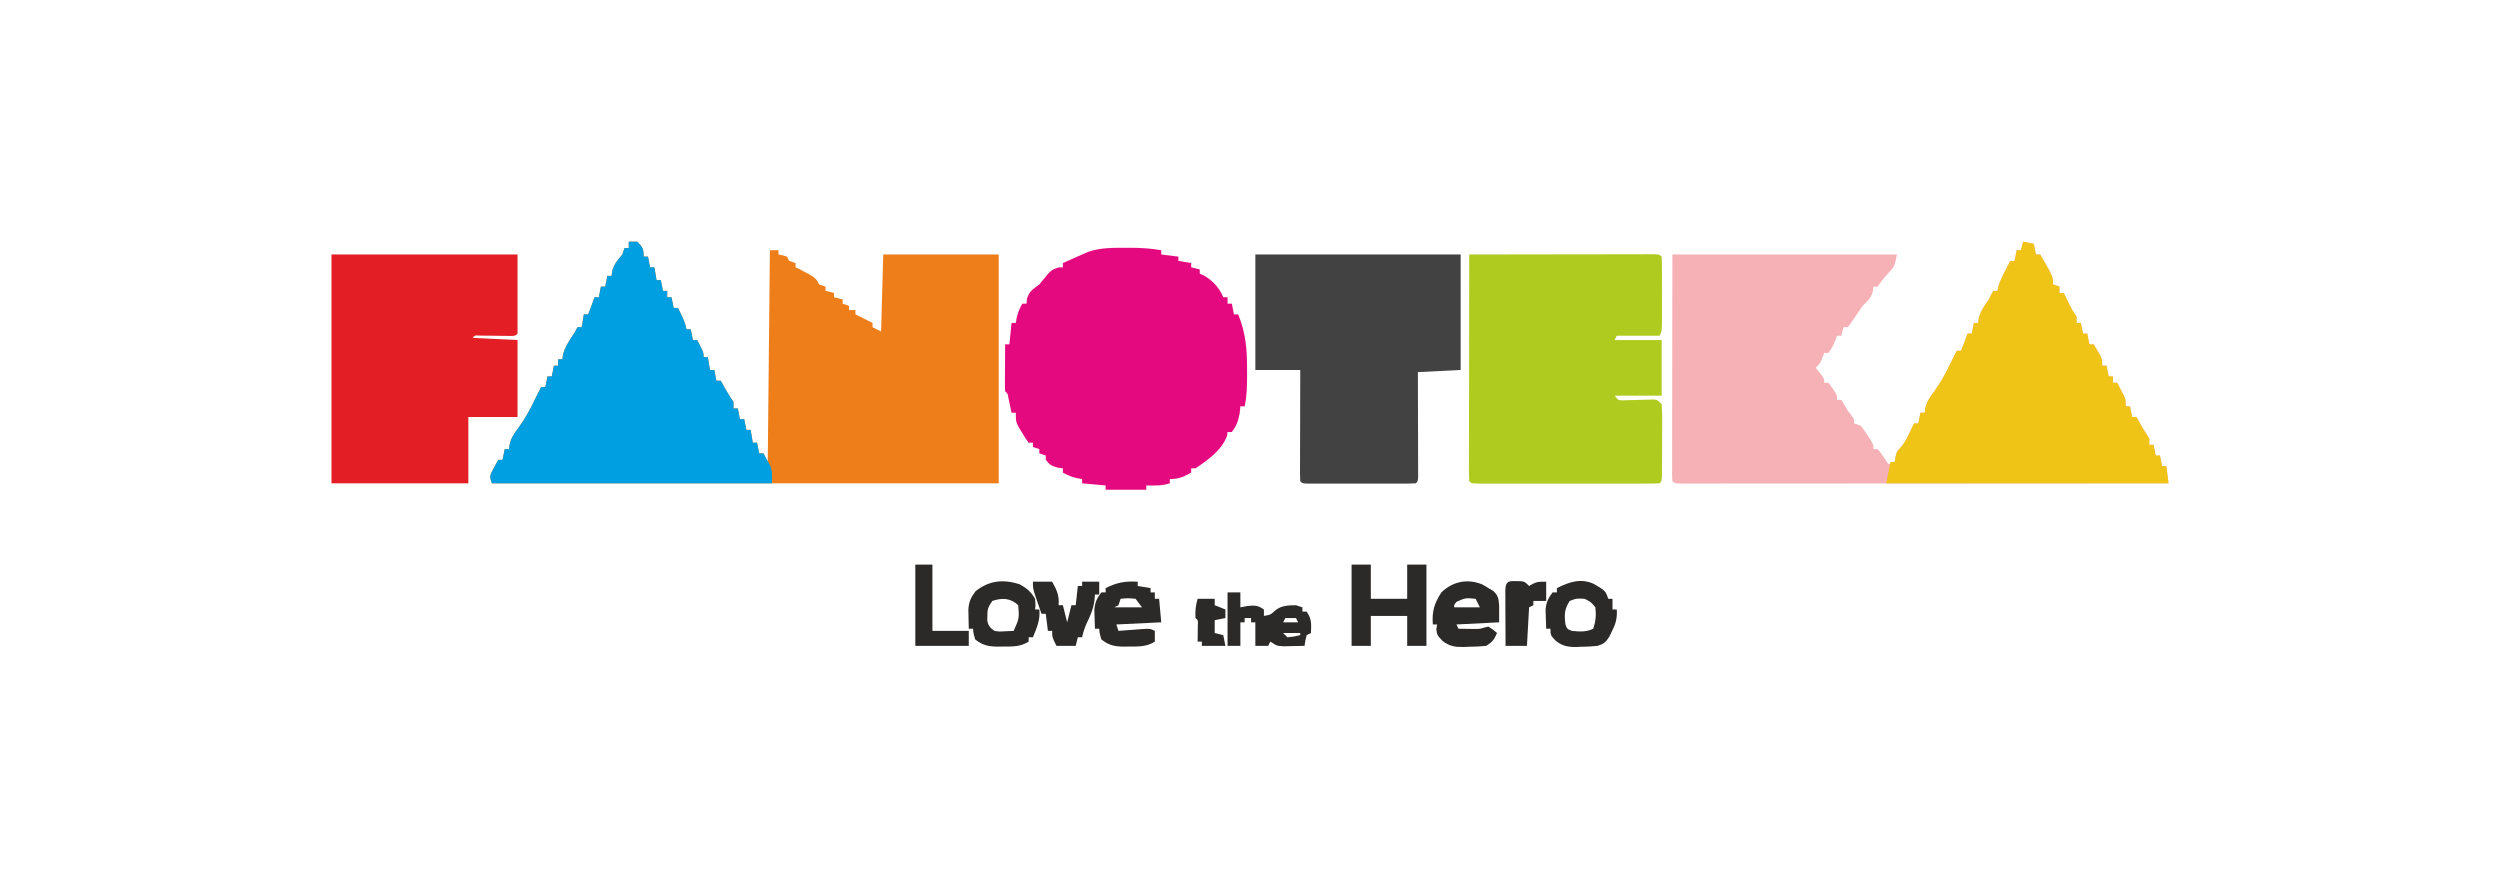
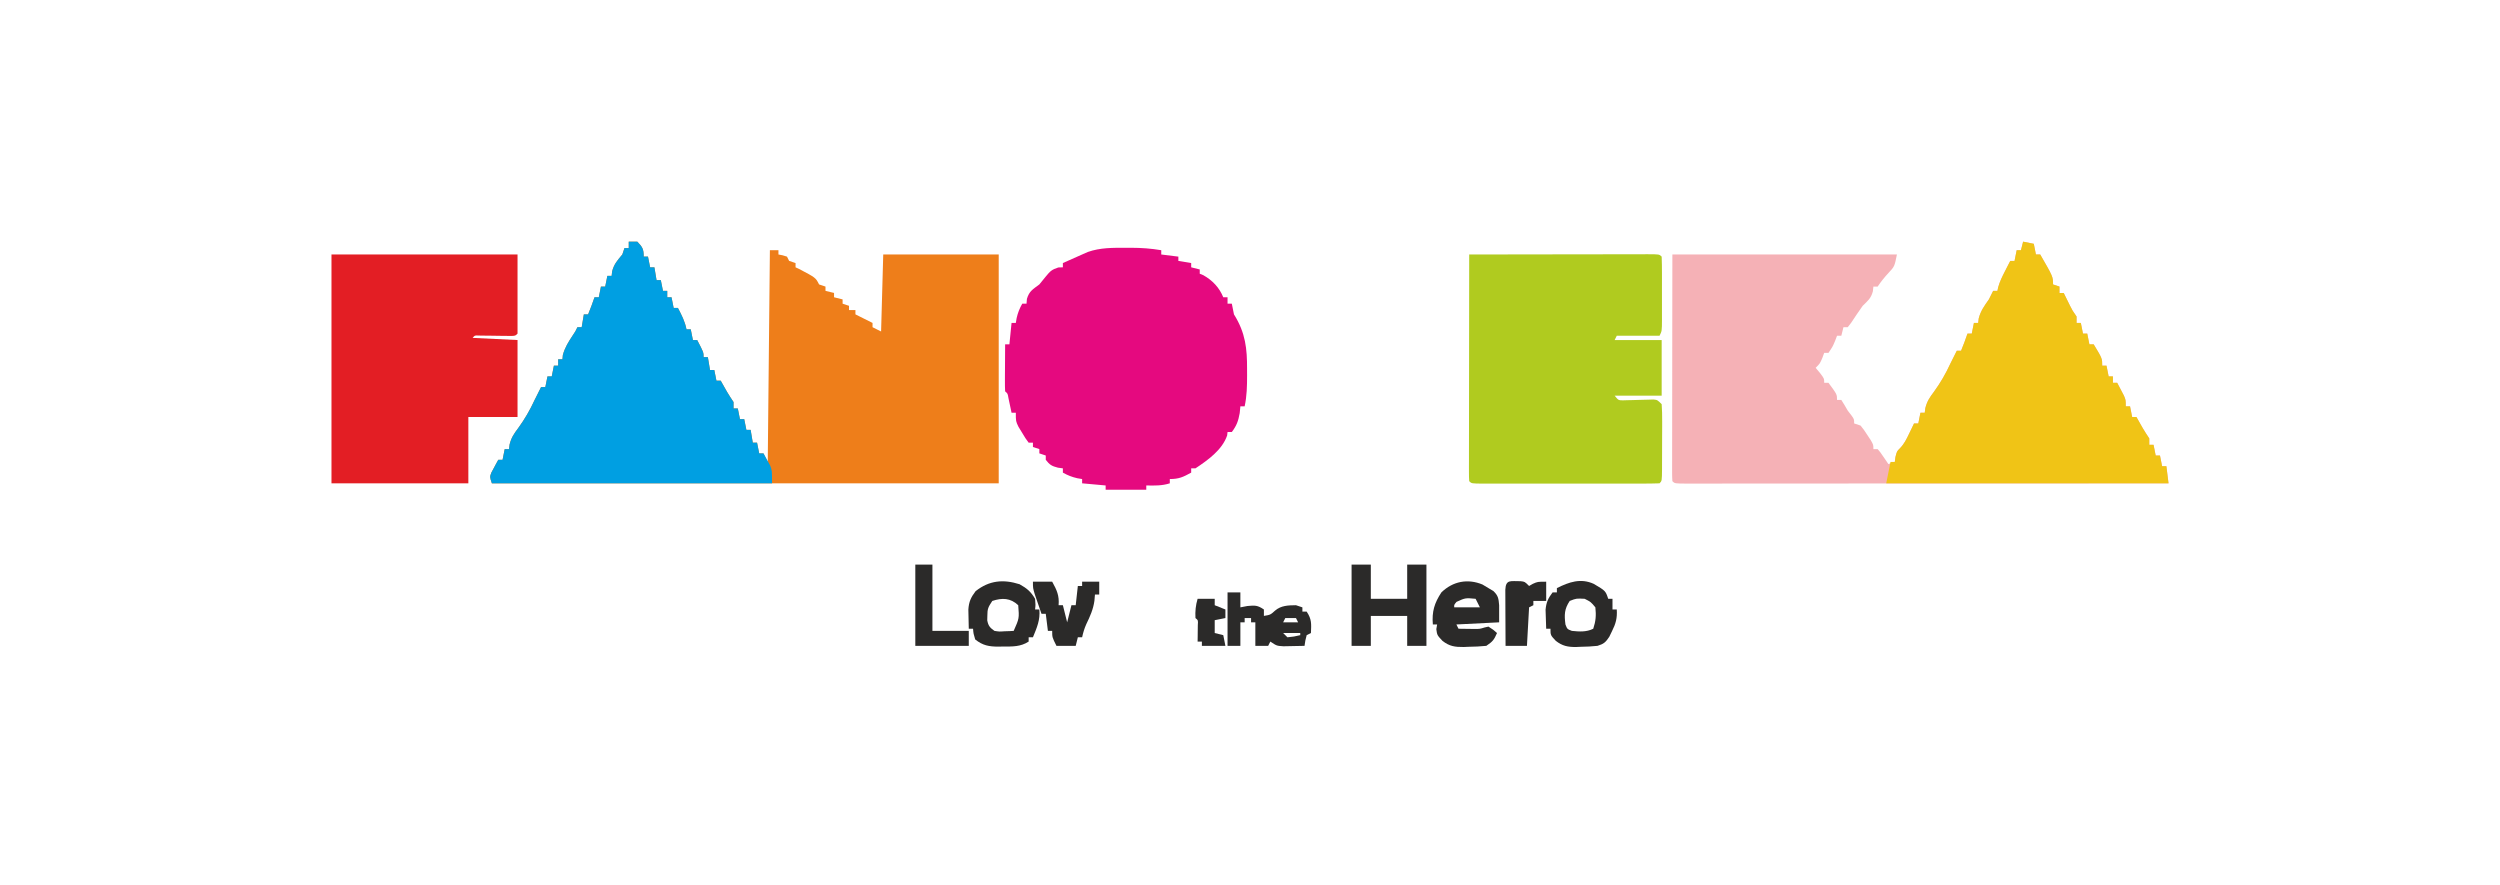
<svg xmlns="http://www.w3.org/2000/svg" version="1.1" width="1169" height="414">
  <path d="M0 0 C1.32 0 2.64 0 4 0 C6.418 2.505 7 3.46 7 7 C7.66 7 8.32 7 9 7 C9.495 9.475 9.495 9.475 10 12 C10.66 12 11.32 12 12 12 C12.495 14.97 12.495 14.97 13 18 C13.66 18 14.32 18 15 18 C15.495 20.475 15.495 20.475 16 23 C16.66 23 17.32 23 18 23 C18 23.99 18 24.98 18 26 C18.66 26 19.32 26 20 26 C20.495 28.475 20.495 28.475 21 31 C21.66 31 22.32 31 23 31 C24.723 34.295 26.294 37.331 27 41 C27.66 41 28.32 41 29 41 C29.495 43.475 29.495 43.475 30 46 C30.66 46 31.32 46 32 46 C35 51.75 35 51.75 35 54 C35.66 54 36.32 54 37 54 C37.495 56.97 37.495 56.97 38 60 C38.66 60 39.32 60 40 60 C40.495 62.475 40.495 62.475 41 65 C41.66 65 42.32 65 43 65 C43.977 66.725 44.953 68.451 45.93 70.176 C46.894 71.82 47.943 73.414 49 75 C49 75.99 49 76.98 49 78 C49.66 78 50.32 78 51 78 C51.33 79.65 51.66 81.3 52 83 C52.66 83 53.32 83 54 83 C54.33 84.65 54.66 86.3 55 88 C55.66 88 56.32 88 57 88 C57.33 89.98 57.66 91.96 58 94 C58.66 94 59.32 94 60 94 C60.33 95.65 60.66 97.3 61 99 C61.66 99 62.32 99 63 99 C63.66 100.32 64.32 101.64 65 103 C65.33 70.33 65.66 37.66 66 4 C67.32 4 68.64 4 70 4 C70 4.66 70 5.32 70 6 C70.959 6.186 70.959 6.186 71.938 6.375 C72.618 6.581 73.299 6.787 74 7 C74.33 7.66 74.66 8.32 75 9 C75.99 9.33 76.98 9.66 78 10 C78 10.66 78 11.32 78 12 C78.536 12.248 79.073 12.495 79.625 12.75 C87.429 16.857 87.429 16.857 89 20 C89.99 20.33 90.98 20.66 92 21 C92 21.66 92 22.32 92 23 C93.32 23.33 94.64 23.66 96 24 C96 24.66 96 25.32 96 26 C97.32 26.33 98.64 26.66 100 27 C100 27.66 100 28.32 100 29 C100.99 29.33 101.98 29.66 103 30 C103 30.66 103 31.32 103 32 C103.99 32 104.98 32 106 32 C106 32.66 106 33.32 106 34 C106.578 34.289 107.155 34.578 107.75 34.875 C109.833 35.917 111.917 36.958 114 38 C114 38.66 114 39.32 114 40 C115.32 40.66 116.64 41.32 118 42 C118.33 30.12 118.66 18.24 119 6 C136.82 6 154.64 6 173 6 C173 41.31 173 76.62 173 113 C94.79 113 16.58 113 -64 113 C-65 110 -65 110 -64.223 107.957 C-63.84 107.249 -63.457 106.542 -63.062 105.812 C-62.682 105.097 -62.302 104.382 -61.91 103.645 C-61.61 103.102 -61.309 102.559 -61 102 C-60.34 102 -59.68 102 -59 102 C-58.67 100.35 -58.34 98.7 -58 97 C-57.34 97 -56.68 97 -56 97 C-55.903 96.274 -55.807 95.549 -55.707 94.801 C-54.901 91.607 -53.664 89.807 -51.688 87.188 C-48.606 82.947 -46.191 78.746 -44 74 C-43 72 -42 70 -41 68 C-40.34 68 -39.68 68 -39 68 C-38.67 66.35 -38.34 64.7 -38 63 C-37.34 63 -36.68 63 -36 63 C-35.67 61.35 -35.34 59.7 -35 58 C-34.34 58 -33.68 58 -33 58 C-33 57.01 -33 56.02 -33 55 C-32.34 55 -31.68 55 -31 55 C-30.938 54.34 -30.876 53.68 -30.812 53 C-29.843 49.422 -28.18 46.846 -26.156 43.77 C-24.954 42.003 -24.954 42.003 -24 40 C-23.34 40 -22.68 40 -22 40 C-21.67 38.02 -21.34 36.04 -21 34 C-20.34 34 -19.68 34 -19 34 C-17.925 31.348 -16.905 28.716 -16 26 C-15.34 26 -14.68 26 -14 26 C-13.67 24.35 -13.34 22.7 -13 21 C-12.34 21 -11.68 21 -11 21 C-10.67 19.35 -10.34 17.7 -10 16 C-9.34 16 -8.68 16 -8 16 C-7.918 15.278 -7.835 14.556 -7.75 13.812 C-6.849 10.435 -5.233 8.651 -3 6 C-2.67 5.01 -2.34 4.02 -2 3 C-1.34 3 -0.68 3 0 3 C0 2.01 0 1.02 0 0 Z " fill="#EE7E1A" transform="translate(294,113)" />
  <path d="M0 0 C1.65 0.33 3.3 0.66 5 1 C5.33 2.65 5.66 4.3 6 6 C6.66 6 7.32 6 8 6 C14 16.4 14 16.4 14 20 C14.99 20.33 15.98 20.66 17 21 C17 21.99 17 22.98 17 24 C17.66 24 18.32 24 19 24 C19.266 24.543 19.531 25.085 19.805 25.645 C20.334 26.718 20.334 26.718 20.875 27.812 C21.397 28.874 21.397 28.874 21.93 29.957 C23.066 32.212 23.066 32.212 25 35 C25 35.99 25 36.98 25 38 C25.66 38 26.32 38 27 38 C27.33 39.65 27.66 41.3 28 43 C28.66 43 29.32 43 30 43 C30.33 44.65 30.66 46.3 31 48 C31.66 48 32.32 48 33 48 C37 54.625 37 54.625 37 58 C37.66 58 38.32 58 39 58 C39.33 59.65 39.66 61.3 40 63 C40.66 63 41.32 63 42 63 C42 63.99 42 64.98 42 66 C42.66 66 43.32 66 44 66 C44.674 67.267 45.339 68.539 46 69.812 C46.371 70.52 46.742 71.228 47.125 71.957 C48 74 48 74 48 77 C48.66 77 49.32 77 50 77 C50.33 78.65 50.66 80.3 51 82 C51.66 82 52.32 82 53 82 C53.977 83.725 54.953 85.451 55.93 87.176 C56.894 88.82 57.943 90.414 59 92 C59 92.99 59 93.98 59 95 C59.66 95 60.32 95 61 95 C61.33 96.65 61.66 98.3 62 100 C62.66 100 63.32 100 64 100 C64.33 101.65 64.66 103.3 65 105 C65.66 105 66.32 105 67 105 C67.33 107.64 67.66 110.28 68 113 C38.589 113.023 9.178 113.04 -20.233 113.051 C-23.702 113.052 -27.17 113.054 -30.639 113.055 C-31.329 113.055 -32.02 113.055 -32.732 113.056 C-43.928 113.06 -55.124 113.068 -66.32 113.077 C-77.8 113.086 -89.279 113.092 -100.759 113.094 C-107.211 113.095 -113.662 113.098 -120.114 113.106 C-126.179 113.112 -132.243 113.115 -138.308 113.113 C-140.541 113.113 -142.774 113.115 -145.007 113.119 C-148.041 113.124 -151.076 113.123 -154.11 113.12 C-155.006 113.123 -155.902 113.126 -156.825 113.129 C-162.886 113.114 -162.886 113.114 -164 112 C-164.095 110.621 -164.122 109.238 -164.12 107.856 C-164.122 106.962 -164.123 106.069 -164.124 105.149 C-164.121 104.161 -164.117 103.174 -164.114 102.156 C-164.114 101.122 -164.114 100.088 -164.114 99.023 C-164.113 95.587 -164.105 92.151 -164.098 88.715 C-164.096 86.34 -164.094 83.965 -164.093 81.589 C-164.09 75.324 -164.08 69.059 -164.069 62.794 C-164.057 55.284 -164.052 47.774 -164.046 40.264 C-164.036 28.843 -164.017 17.421 -164 6 C-129.35 6 -94.7 6 -59 6 C-60.122 11.61 -60.122 11.61 -62.938 14.625 C-64.867 16.72 -66.404 18.606 -68 21 C-68.66 21 -69.32 21 -70 21 C-70.082 21.742 -70.165 22.485 -70.25 23.25 C-71.162 26.595 -72.555 27.582 -75 30 C-76.874 32.609 -78.641 35.274 -80.414 37.953 C-80.937 38.629 -81.461 39.304 -82 40 C-82.66 40 -83.32 40 -84 40 C-84.33 41.32 -84.66 42.64 -85 44 C-85.66 44 -86.32 44 -87 44 C-87.289 44.763 -87.578 45.526 -87.875 46.312 C-89 49 -89 49 -91 52 C-91.66 52 -92.32 52 -93 52 C-93.289 52.784 -93.578 53.568 -93.875 54.375 C-95 57 -95 57 -97 59 C-96.01 60.176 -96.01 60.176 -95 61.375 C-93 64 -93 64 -93 66 C-92.34 66 -91.68 66 -91 66 C-87 71.412 -87 71.412 -87 74 C-86.34 74 -85.68 74 -85 74 C-83.954 75.638 -82.96 77.31 -82 79 C-81.443 79.722 -80.886 80.444 -80.312 81.188 C-79 83 -79 83 -79 85 C-77.515 85.495 -77.515 85.495 -76 86 C-74.395 87.996 -74.395 87.996 -72.812 90.438 C-72.283 91.241 -71.753 92.044 -71.207 92.871 C-70 95 -70 95 -70 97 C-69.34 97 -68.68 97 -68 97 C-66.711 98.531 -66.711 98.531 -65.375 100.5 C-64.929 101.15 -64.483 101.799 -64.023 102.469 C-63.517 103.227 -63.517 103.227 -63 104 C-62.01 103.67 -61.02 103.34 -60 103 C-59.897 102.237 -59.794 101.474 -59.688 100.688 C-59 98 -59 98 -57.625 96.656 C-55.589 94.581 -54.569 92.427 -53.312 89.812 C-52.876 88.911 -52.439 88.01 -51.988 87.082 C-51.662 86.395 -51.336 85.708 -51 85 C-50.34 85 -49.68 85 -49 85 C-48.67 83.35 -48.34 81.7 -48 80 C-47.34 80 -46.68 80 -46 80 C-45.903 79.274 -45.807 78.549 -45.707 77.801 C-44.901 74.607 -43.664 72.807 -41.688 70.188 C-38.606 65.947 -36.191 61.746 -34 57 C-33 55 -32 53 -31 51 C-30.34 51 -29.68 51 -29 51 C-27.925 48.348 -26.905 45.716 -26 43 C-25.34 43 -24.68 43 -24 43 C-23.67 41.35 -23.34 39.7 -23 38 C-22.34 38 -21.68 38 -21 38 C-20.918 37.299 -20.835 36.597 -20.75 35.875 C-19.825 32.33 -18.096 29.985 -16 27 C-15.306 25.681 -14.625 24.354 -14 23 C-13.34 23 -12.68 23 -12 23 C-11.888 22.448 -11.776 21.897 -11.66 21.328 C-10.886 18.599 -9.732 16.272 -8.438 13.75 C-7.982 12.858 -7.527 11.966 -7.059 11.047 C-6.535 10.034 -6.535 10.034 -6 9 C-5.34 9 -4.68 9 -4 9 C-3.67 7.35 -3.34 5.7 -3 4 C-2.34 4 -1.68 4 -1 4 C-0.67 2.68 -0.34 1.36 0 0 Z " fill="#F5B1B6" transform="translate(946,113)" />
-   <path d="M0 0 C1.231 -0.006 1.231 -0.006 2.486 -0.012 C7.284 -0.004 11.832 0.323 16.562 1.125 C16.562 1.785 16.562 2.445 16.562 3.125 C19.203 3.455 21.843 3.785 24.562 4.125 C24.562 4.785 24.562 5.445 24.562 6.125 C27.532 6.62 27.532 6.62 30.562 7.125 C30.562 7.785 30.562 8.445 30.562 9.125 C31.883 9.455 33.203 9.785 34.562 10.125 C34.562 10.785 34.562 11.445 34.562 12.125 C35.119 12.352 35.676 12.579 36.25 12.812 C40.526 15.239 43.702 18.558 45.562 23.125 C46.222 23.125 46.883 23.125 47.562 23.125 C47.562 24.115 47.562 25.105 47.562 26.125 C48.222 26.125 48.883 26.125 49.562 26.125 C50.057 28.6 50.057 28.6 50.562 31.125 C51.222 31.125 51.883 31.125 52.562 31.125 C56.01 39.819 56.723 47.303 56.688 56.625 C56.691 57.645 56.695 58.664 56.699 59.715 C56.693 64.627 56.604 69.299 55.562 74.125 C54.903 74.125 54.242 74.125 53.562 74.125 C53.459 75.177 53.356 76.229 53.25 77.312 C52.583 81.011 51.813 83.155 49.562 86.125 C48.903 86.125 48.242 86.125 47.562 86.125 C47.501 86.661 47.439 87.198 47.375 87.75 C45.054 94.533 38.327 99.297 32.562 103.125 C31.902 103.125 31.242 103.125 30.562 103.125 C30.562 103.785 30.562 104.445 30.562 105.125 C26.833 107.159 24.893 108.125 20.562 108.125 C20.562 108.785 20.562 109.445 20.562 110.125 C16.888 111.301 13.393 111.199 9.562 111.125 C9.562 111.785 9.562 112.445 9.562 113.125 C3.292 113.125 -2.978 113.125 -9.438 113.125 C-9.438 112.465 -9.438 111.805 -9.438 111.125 C-13.068 110.795 -16.698 110.465 -20.438 110.125 C-20.438 109.465 -20.438 108.805 -20.438 108.125 C-21.551 107.939 -21.551 107.939 -22.688 107.75 C-25.239 107.17 -27.164 106.388 -29.438 105.125 C-29.438 104.465 -29.438 103.805 -29.438 103.125 C-30.201 103.022 -30.964 102.919 -31.75 102.812 C-34.622 102.078 -35.668 101.453 -37.438 99.125 C-37.438 98.465 -37.438 97.805 -37.438 97.125 C-38.922 96.63 -38.922 96.63 -40.438 96.125 C-40.438 95.465 -40.438 94.805 -40.438 94.125 C-41.428 93.795 -42.417 93.465 -43.438 93.125 C-43.438 92.465 -43.438 91.805 -43.438 91.125 C-44.097 91.125 -44.758 91.125 -45.438 91.125 C-46.945 89.078 -46.945 89.078 -48.562 86.375 C-49.101 85.493 -49.64 84.612 -50.195 83.703 C-51.438 81.125 -51.438 81.125 -51.438 77.125 C-52.097 77.125 -52.758 77.125 -53.438 77.125 C-53.57 76.487 -53.703 75.849 -53.84 75.191 C-54.016 74.365 -54.193 73.539 -54.375 72.688 C-54.549 71.864 -54.723 71.04 -54.902 70.191 C-55.245 68.148 -55.245 68.148 -56.438 67.125 C-56.525 65.49 -56.545 63.852 -56.535 62.215 C-56.532 61.225 -56.529 60.236 -56.525 59.217 C-56.517 58.176 -56.509 57.135 -56.5 56.062 C-56.495 55.018 -56.491 53.973 -56.486 52.896 C-56.474 50.306 -56.458 47.715 -56.438 45.125 C-55.778 45.125 -55.117 45.125 -54.438 45.125 C-54.108 41.825 -53.778 38.525 -53.438 35.125 C-52.778 35.125 -52.117 35.125 -51.438 35.125 C-51.252 34.011 -51.252 34.011 -51.062 32.875 C-50.483 30.324 -49.7 28.398 -48.438 26.125 C-47.778 26.125 -47.117 26.125 -46.438 26.125 C-46.376 25.383 -46.314 24.64 -46.25 23.875 C-45.172 20.228 -43.454 19.404 -40.438 17.125 C-39.418 15.912 -38.418 14.682 -37.438 13.438 C-35.391 10.956 -34.712 10.214 -31.562 9.188 C-30.861 9.167 -30.16 9.146 -29.438 9.125 C-29.438 8.465 -29.438 7.805 -29.438 7.125 C-26.442 5.781 -23.442 4.449 -20.438 3.125 C-19.551 2.733 -18.664 2.341 -17.75 1.938 C-11.946 -0.102 -6.071 -0.028 0 0 Z " fill="#E5097F" transform="translate(526.438,115.875)" />
+   <path d="M0 0 C1.231 -0.006 1.231 -0.006 2.486 -0.012 C7.284 -0.004 11.832 0.323 16.562 1.125 C16.562 1.785 16.562 2.445 16.562 3.125 C19.203 3.455 21.843 3.785 24.562 4.125 C24.562 4.785 24.562 5.445 24.562 6.125 C27.532 6.62 27.532 6.62 30.562 7.125 C30.562 7.785 30.562 8.445 30.562 9.125 C31.883 9.455 33.203 9.785 34.562 10.125 C34.562 10.785 34.562 11.445 34.562 12.125 C35.119 12.352 35.676 12.579 36.25 12.812 C40.526 15.239 43.702 18.558 45.562 23.125 C46.222 23.125 46.883 23.125 47.562 23.125 C47.562 24.115 47.562 25.105 47.562 26.125 C48.222 26.125 48.883 26.125 49.562 26.125 C50.057 28.6 50.057 28.6 50.562 31.125 C56.01 39.819 56.723 47.303 56.688 56.625 C56.691 57.645 56.695 58.664 56.699 59.715 C56.693 64.627 56.604 69.299 55.562 74.125 C54.903 74.125 54.242 74.125 53.562 74.125 C53.459 75.177 53.356 76.229 53.25 77.312 C52.583 81.011 51.813 83.155 49.562 86.125 C48.903 86.125 48.242 86.125 47.562 86.125 C47.501 86.661 47.439 87.198 47.375 87.75 C45.054 94.533 38.327 99.297 32.562 103.125 C31.902 103.125 31.242 103.125 30.562 103.125 C30.562 103.785 30.562 104.445 30.562 105.125 C26.833 107.159 24.893 108.125 20.562 108.125 C20.562 108.785 20.562 109.445 20.562 110.125 C16.888 111.301 13.393 111.199 9.562 111.125 C9.562 111.785 9.562 112.445 9.562 113.125 C3.292 113.125 -2.978 113.125 -9.438 113.125 C-9.438 112.465 -9.438 111.805 -9.438 111.125 C-13.068 110.795 -16.698 110.465 -20.438 110.125 C-20.438 109.465 -20.438 108.805 -20.438 108.125 C-21.551 107.939 -21.551 107.939 -22.688 107.75 C-25.239 107.17 -27.164 106.388 -29.438 105.125 C-29.438 104.465 -29.438 103.805 -29.438 103.125 C-30.201 103.022 -30.964 102.919 -31.75 102.812 C-34.622 102.078 -35.668 101.453 -37.438 99.125 C-37.438 98.465 -37.438 97.805 -37.438 97.125 C-38.922 96.63 -38.922 96.63 -40.438 96.125 C-40.438 95.465 -40.438 94.805 -40.438 94.125 C-41.428 93.795 -42.417 93.465 -43.438 93.125 C-43.438 92.465 -43.438 91.805 -43.438 91.125 C-44.097 91.125 -44.758 91.125 -45.438 91.125 C-46.945 89.078 -46.945 89.078 -48.562 86.375 C-49.101 85.493 -49.64 84.612 -50.195 83.703 C-51.438 81.125 -51.438 81.125 -51.438 77.125 C-52.097 77.125 -52.758 77.125 -53.438 77.125 C-53.57 76.487 -53.703 75.849 -53.84 75.191 C-54.016 74.365 -54.193 73.539 -54.375 72.688 C-54.549 71.864 -54.723 71.04 -54.902 70.191 C-55.245 68.148 -55.245 68.148 -56.438 67.125 C-56.525 65.49 -56.545 63.852 -56.535 62.215 C-56.532 61.225 -56.529 60.236 -56.525 59.217 C-56.517 58.176 -56.509 57.135 -56.5 56.062 C-56.495 55.018 -56.491 53.973 -56.486 52.896 C-56.474 50.306 -56.458 47.715 -56.438 45.125 C-55.778 45.125 -55.117 45.125 -54.438 45.125 C-54.108 41.825 -53.778 38.525 -53.438 35.125 C-52.778 35.125 -52.117 35.125 -51.438 35.125 C-51.252 34.011 -51.252 34.011 -51.062 32.875 C-50.483 30.324 -49.7 28.398 -48.438 26.125 C-47.778 26.125 -47.117 26.125 -46.438 26.125 C-46.376 25.383 -46.314 24.64 -46.25 23.875 C-45.172 20.228 -43.454 19.404 -40.438 17.125 C-39.418 15.912 -38.418 14.682 -37.438 13.438 C-35.391 10.956 -34.712 10.214 -31.562 9.188 C-30.861 9.167 -30.16 9.146 -29.438 9.125 C-29.438 8.465 -29.438 7.805 -29.438 7.125 C-26.442 5.781 -23.442 4.449 -20.438 3.125 C-19.551 2.733 -18.664 2.341 -17.75 1.938 C-11.946 -0.102 -6.071 -0.028 0 0 Z " fill="#E5097F" transform="translate(526.438,115.875)" />
  <path d="M0 0 C11.587 -0.023 23.174 -0.041 34.761 -0.052 C40.14 -0.057 45.52 -0.064 50.9 -0.075 C56.087 -0.086 61.274 -0.092 66.461 -0.095 C68.445 -0.097 70.428 -0.1 72.412 -0.106 C75.18 -0.113 77.948 -0.114 80.717 -0.114 C81.545 -0.117 82.374 -0.121 83.228 -0.124 C88.886 -0.114 88.886 -0.114 90 1 C90.101 3.57 90.14 6.113 90.133 8.684 C90.134 9.454 90.135 10.225 90.136 11.019 C90.136 12.652 90.135 14.286 90.13 15.919 C90.125 18.423 90.13 20.927 90.137 23.432 C90.136 25.016 90.135 26.6 90.133 28.184 C90.135 28.936 90.137 29.688 90.139 30.463 C90.115 35.77 90.115 35.77 89 38 C82.4 38 75.8 38 69 38 C68.505 38.99 68.505 38.99 68 40 C75.26 40 82.52 40 90 40 C90 48.58 90 57.16 90 66 C82.74 66 75.48 66 68 66 C69.75 68.169 69.75 68.169 71.848 68.195 C72.579 68.172 73.309 68.149 74.062 68.125 C75.257 68.102 75.257 68.102 76.477 68.078 C77.309 68.052 78.142 68.027 79 68 C80.646 67.949 82.291 67.907 83.938 67.875 C84.668 67.852 85.399 67.829 86.152 67.805 C88 68 88 68 90 70 C90.187 72.713 90.256 75.322 90.23 78.035 C90.23 78.829 90.23 79.623 90.229 80.441 C90.226 82.119 90.218 83.798 90.206 85.477 C90.188 88.056 90.185 90.634 90.186 93.213 C90.181 94.841 90.175 96.469 90.168 98.098 C90.167 98.874 90.166 99.65 90.165 100.449 C90.116 105.884 90.116 105.884 89 107 C86.266 107.1 83.558 107.136 80.824 107.129 C79.539 107.132 79.539 107.132 78.228 107.135 C75.381 107.139 72.534 107.136 69.688 107.133 C67.718 107.133 65.749 107.134 63.78 107.136 C59.647 107.137 55.515 107.135 51.382 107.13 C46.072 107.125 40.762 107.128 35.452 107.134 C31.384 107.138 27.316 107.136 23.248 107.134 C21.289 107.133 19.331 107.134 17.372 107.136 C14.64 107.139 11.908 107.135 9.176 107.129 C7.949 107.132 7.949 107.132 6.698 107.136 C1.114 107.114 1.114 107.114 0 106 C-0.095 104.621 -0.122 103.238 -0.12 101.856 C-0.122 100.962 -0.123 100.069 -0.124 99.149 C-0.121 98.161 -0.117 97.174 -0.114 96.156 C-0.114 95.122 -0.114 94.088 -0.114 93.023 C-0.113 89.587 -0.105 86.151 -0.098 82.715 C-0.096 80.34 -0.094 77.965 -0.093 75.589 C-0.09 69.324 -0.08 63.059 -0.069 56.794 C-0.058 50.406 -0.054 44.018 -0.049 37.631 C-0.038 25.087 -0.021 12.544 0 0 Z " fill="#B0CB1F" transform="translate(687,119)" />
  <path d="M0 0 C28.71 0 57.42 0 87 0 C87 12.21 87 24.42 87 37 C86 38 86 38 84.158 38.098 C83.374 38.086 82.589 38.074 81.781 38.062 C80.932 38.055 80.082 38.047 79.207 38.039 C77.402 38.013 75.598 37.987 73.793 37.961 C72.943 37.953 72.094 37.945 71.219 37.938 C70.434 37.926 69.65 37.914 68.842 37.902 C66.982 37.795 66.982 37.795 66 39 C72.93 39.33 79.86 39.66 87 40 C87 51.88 87 63.76 87 76 C79.41 76 71.82 76 64 76 C64 86.23 64 96.46 64 107 C42.88 107 21.76 107 0 107 C0 71.69 0 36.38 0 0 Z " fill="#E31E24" transform="translate(155,119)" />
-   <path d="M0 0 C31.68 0 63.36 0 96 0 C96 17.82 96 35.64 96 54 C86.1 54.495 86.1 54.495 76 55 C76.005 56.54 76.01 58.079 76.016 59.666 C76.034 65.355 76.045 71.045 76.055 76.735 C76.06 79.201 76.067 81.668 76.075 84.135 C76.088 87.672 76.093 91.209 76.098 94.746 C76.103 95.856 76.108 96.967 76.113 98.111 C76.113 99.132 76.113 100.153 76.114 101.205 C76.116 102.109 76.118 103.012 76.12 103.944 C76 106 76 106 75 107 C73.348 107.099 71.692 107.128 70.037 107.129 C68.979 107.133 67.922 107.136 66.832 107.139 C65.681 107.137 64.53 107.135 63.344 107.133 C61.585 107.134 61.585 107.134 59.79 107.136 C57.305 107.136 54.82 107.135 52.335 107.13 C48.517 107.125 44.698 107.13 40.879 107.137 C38.471 107.136 36.064 107.135 33.656 107.133 C32.505 107.135 31.354 107.137 30.168 107.139 C29.111 107.136 28.053 107.133 26.963 107.129 C25.558 107.128 25.558 107.128 24.126 107.127 C22 107 22 107 21 106 C20.907 104.373 20.883 102.742 20.886 101.113 C20.887 100.072 20.887 99.031 20.887 97.958 C20.892 96.826 20.897 95.694 20.902 94.527 C20.904 93.375 20.905 92.222 20.907 91.034 C20.912 87.335 20.925 83.636 20.938 79.938 C20.943 77.437 20.947 74.936 20.951 72.436 C20.962 66.29 20.98 60.145 21 54 C14.07 54 7.14 54 0 54 C0 36.18 0 18.36 0 0 Z " fill="#434242" transform="translate(587,119)" />
  <path d="M0 0 C1.65 0.33 3.3 0.66 5 1 C5.495 3.475 5.495 3.475 6 6 C6.66 6 7.32 6 8 6 C14 16.4 14 16.4 14 20 C15.485 20.495 15.485 20.495 17 21 C17 21.99 17 22.98 17 24 C17.66 24 18.32 24 19 24 C19.266 24.543 19.531 25.085 19.805 25.645 C20.158 26.36 20.511 27.075 20.875 27.812 C21.223 28.52 21.571 29.228 21.93 29.957 C23.066 32.212 23.066 32.212 25 35 C25 35.99 25 36.98 25 38 C25.66 38 26.32 38 27 38 C27.495 40.475 27.495 40.475 28 43 C28.66 43 29.32 43 30 43 C30.495 45.475 30.495 45.475 31 48 C31.66 48 32.32 48 33 48 C37 54.625 37 54.625 37 58 C37.66 58 38.32 58 39 58 C39.495 60.475 39.495 60.475 40 63 C40.66 63 41.32 63 42 63 C42 63.99 42 64.98 42 66 C42.66 66 43.32 66 44 66 C44.674 67.267 45.339 68.539 46 69.812 C46.371 70.52 46.742 71.228 47.125 71.957 C48 74 48 74 48 77 C48.66 77 49.32 77 50 77 C50.33 78.65 50.66 80.3 51 82 C51.66 82 52.32 82 53 82 C53.977 83.725 54.953 85.451 55.93 87.176 C56.894 88.82 57.943 90.414 59 92 C59 92.99 59 93.98 59 95 C59.66 95 60.32 95 61 95 C61.33 96.65 61.66 98.3 62 100 C62.66 100 63.32 100 64 100 C64.33 101.65 64.66 103.3 65 105 C65.66 105 66.32 105 67 105 C67.33 107.64 67.66 110.28 68 113 C24.44 113 -19.12 113 -64 113 C-63.34 109.7 -62.68 106.4 -62 103 C-61.34 103 -60.68 103 -60 103 C-59.845 101.855 -59.845 101.855 -59.688 100.688 C-59 98 -59 98 -57.625 96.656 C-55.589 94.581 -54.569 92.427 -53.312 89.812 C-52.876 88.911 -52.439 88.01 -51.988 87.082 C-51.499 86.051 -51.499 86.051 -51 85 C-50.34 85 -49.68 85 -49 85 C-48.67 83.35 -48.34 81.7 -48 80 C-47.34 80 -46.68 80 -46 80 C-45.903 79.274 -45.807 78.549 -45.707 77.801 C-44.901 74.607 -43.664 72.807 -41.688 70.188 C-38.606 65.947 -36.191 61.746 -34 57 C-33 55 -32 53 -31 51 C-30.34 51 -29.68 51 -29 51 C-27.925 48.348 -26.905 45.716 -26 43 C-25.34 43 -24.68 43 -24 43 C-23.67 41.35 -23.34 39.7 -23 38 C-22.34 38 -21.68 38 -21 38 C-20.918 37.299 -20.835 36.597 -20.75 35.875 C-19.825 32.33 -18.096 29.985 -16 27 C-15.306 25.681 -14.625 24.354 -14 23 C-13.34 23 -12.68 23 -12 23 C-11.888 22.448 -11.776 21.897 -11.66 21.328 C-10.886 18.599 -9.732 16.272 -8.438 13.75 C-7.982 12.858 -7.527 11.966 -7.059 11.047 C-6.535 10.034 -6.535 10.034 -6 9 C-5.34 9 -4.68 9 -4 9 C-3.67 7.35 -3.34 5.7 -3 4 C-2.34 4 -1.68 4 -1 4 C-0.67 2.68 -0.34 1.36 0 0 Z " fill="#F0C416" transform="translate(946,113)" />
  <path d="M0 0 C1.32 0 2.64 0 4 0 C6.418 2.505 7 3.46 7 7 C7.66 7 8.32 7 9 7 C9.495 9.475 9.495 9.475 10 12 C10.66 12 11.32 12 12 12 C12.495 14.97 12.495 14.97 13 18 C13.66 18 14.32 18 15 18 C15.495 20.475 15.495 20.475 16 23 C16.66 23 17.32 23 18 23 C18 23.99 18 24.98 18 26 C18.66 26 19.32 26 20 26 C20.495 28.475 20.495 28.475 21 31 C21.66 31 22.32 31 23 31 C24.723 34.295 26.294 37.331 27 41 C27.66 41 28.32 41 29 41 C29.495 43.475 29.495 43.475 30 46 C30.66 46 31.32 46 32 46 C35 51.75 35 51.75 35 54 C35.66 54 36.32 54 37 54 C37.495 56.97 37.495 56.97 38 60 C38.66 60 39.32 60 40 60 C40.495 62.475 40.495 62.475 41 65 C41.66 65 42.32 65 43 65 C43.977 66.725 44.953 68.451 45.93 70.176 C46.894 71.82 47.943 73.414 49 75 C49 75.99 49 76.98 49 78 C49.66 78 50.32 78 51 78 C51.33 79.65 51.66 81.3 52 83 C52.66 83 53.32 83 54 83 C54.33 84.65 54.66 86.3 55 88 C55.66 88 56.32 88 57 88 C57.33 89.98 57.66 91.96 58 94 C58.66 94 59.32 94 60 94 C60.33 95.65 60.66 97.3 61 99 C61.66 99 62.32 99 63 99 C63.682 100.2 64.345 101.41 65 102.625 C65.371 103.298 65.743 103.971 66.125 104.664 C67 107 67 107 67 113 C23.77 113 -19.46 113 -64 113 C-65 110 -65 110 -64.223 107.957 C-63.84 107.249 -63.457 106.542 -63.062 105.812 C-62.682 105.097 -62.302 104.382 -61.91 103.645 C-61.61 103.102 -61.309 102.559 -61 102 C-60.34 102 -59.68 102 -59 102 C-58.67 100.35 -58.34 98.7 -58 97 C-57.34 97 -56.68 97 -56 97 C-55.903 96.274 -55.807 95.549 -55.707 94.801 C-54.901 91.607 -53.664 89.807 -51.688 87.188 C-48.606 82.947 -46.191 78.746 -44 74 C-43 72 -42 70 -41 68 C-40.34 68 -39.68 68 -39 68 C-38.67 66.35 -38.34 64.7 -38 63 C-37.34 63 -36.68 63 -36 63 C-35.67 61.35 -35.34 59.7 -35 58 C-34.34 58 -33.68 58 -33 58 C-33 57.01 -33 56.02 -33 55 C-32.34 55 -31.68 55 -31 55 C-30.938 54.34 -30.876 53.68 -30.812 53 C-29.843 49.422 -28.18 46.846 -26.156 43.77 C-24.954 42.003 -24.954 42.003 -24 40 C-23.34 40 -22.68 40 -22 40 C-21.67 38.02 -21.34 36.04 -21 34 C-20.34 34 -19.68 34 -19 34 C-17.925 31.348 -16.905 28.716 -16 26 C-15.34 26 -14.68 26 -14 26 C-13.67 24.35 -13.34 22.7 -13 21 C-12.34 21 -11.68 21 -11 21 C-10.67 19.35 -10.34 17.7 -10 16 C-9.34 16 -8.68 16 -8 16 C-7.918 15.278 -7.835 14.556 -7.75 13.812 C-6.849 10.435 -5.233 8.651 -3 6 C-2.67 5.01 -2.34 4.02 -2 3 C-1.34 3 -0.68 3 0 3 C0 2.01 0 1.02 0 0 Z " fill="#009FE2" transform="translate(294,113)" />
  <path d="M0 0 C2.97 0 5.94 0 9 0 C9 5.28 9 10.56 9 16 C14.61 16 20.22 16 26 16 C26 10.72 26 5.44 26 0 C28.97 0 31.94 0 35 0 C35 12.54 35 25.08 35 38 C32.03 38 29.06 38 26 38 C26 33.38 26 28.76 26 24 C20.39 24 14.78 24 9 24 C9 28.62 9 33.24 9 38 C6.03 38 3.06 38 0 38 C0 25.46 0 12.92 0 0 Z " fill="#2B2A29" transform="translate(632,264)" />
  <path d="M0 0 C0.928 0.557 1.856 1.114 2.812 1.688 C3.576 2.141 4.339 2.595 5.125 3.062 C7.399 5.253 7.534 6.55 7.812 9.688 C7.812 12.328 7.812 14.967 7.812 17.688 C-2.087 18.183 -2.087 18.183 -12.188 18.688 C-11.857 19.348 -11.527 20.008 -11.188 20.688 C-9.604 20.715 -8.021 20.734 -6.438 20.75 C-5.556 20.762 -4.674 20.773 -3.766 20.785 C-1.225 20.786 -1.225 20.786 1 20.094 C1.598 19.96 2.196 19.826 2.812 19.688 C5.062 21.125 5.062 21.125 6.812 22.688 C5.443 25.849 4.823 26.68 1.812 28.688 C-1.008 28.963 -3.678 29.103 -6.5 29.125 C-7.247 29.158 -7.994 29.191 -8.764 29.225 C-12.849 29.264 -15.448 28.912 -18.707 26.336 C-21.188 23.688 -21.188 23.688 -21.562 20.875 C-21.439 20.153 -21.315 19.431 -21.188 18.688 C-21.848 18.688 -22.508 18.688 -23.188 18.688 C-23.685 12.715 -22.493 8.708 -19.188 3.688 C-13.825 -1.502 -6.914 -2.847 0 0 Z M-12.125 8.125 C-13.281 9.51 -13.281 9.51 -13.188 10.688 C-9.227 10.688 -5.268 10.688 -1.188 10.688 C-1.847 9.367 -2.507 8.047 -3.188 6.688 C-7.957 6.235 -7.957 6.235 -12.125 8.125 Z " fill="#2B2A29" transform="translate(693.188,273.312)" />
-   <path d="M0 0 C0 0.66 0 1.32 0 2 C2.97 2.495 2.97 2.495 6 3 C6 3.66 6 4.32 6 5 C6.66 5 7.32 5 8 5 C8 5.99 8 6.98 8 8 C8.66 8 9.32 8 10 8 C10.33 11.63 10.66 15.26 11 19 C0.605 19.495 0.605 19.495 -10 20 C-9.67 20.99 -9.34 21.98 -9 23 C-7.411 22.874 -7.411 22.874 -5.789 22.746 C-4.401 22.643 -3.013 22.54 -1.625 22.438 C-0.926 22.381 -0.228 22.325 0.492 22.268 C5.773 21.887 5.773 21.887 8 23 C8 24.65 8 26.3 8 28 C4.23 30.458 0.41 30.332 -3.938 30.312 C-4.641 30.329 -5.344 30.345 -6.068 30.361 C-10.546 30.366 -13.484 29.832 -17 27 C-17.812 24.312 -17.812 24.312 -18 22 C-18.66 22 -19.32 22 -20 22 C-20.082 20.105 -20.139 18.209 -20.188 16.312 C-20.222 15.257 -20.257 14.201 -20.293 13.113 C-19.964 9.618 -19.123 7.771 -17 5 C-16.34 5 -15.68 5 -15 5 C-15 4.34 -15 3.68 -15 3 C-9.636 0.318 -5.99 -0.315 0 0 Z M-8 8 C-8.33 8.99 -8.66 9.98 -9 11 C-9.99 11.495 -9.99 11.495 -11 12 C-6.71 12 -2.42 12 2 12 C1.01 10.68 0.02 9.36 -1 8 C-4.626 7.666 -4.626 7.666 -8 8 Z " fill="#2B2A29" transform="translate(532,272)" />
  <path d="M0 0 C3.471 1.936 5.223 3.407 7.25 6.812 C7.5 9.625 7.5 9.625 7.25 11.812 C7.91 11.812 8.57 11.812 9.25 11.812 C9.712 16.74 8.078 20.32 6.25 24.812 C5.59 24.812 4.93 24.812 4.25 24.812 C4.25 25.473 4.25 26.133 4.25 26.812 C0.48 29.27 -3.34 29.145 -7.688 29.125 C-8.391 29.141 -9.094 29.157 -9.818 29.174 C-14.296 29.178 -17.234 28.644 -20.75 25.812 C-21.562 23.125 -21.562 23.125 -21.75 20.812 C-22.41 20.812 -23.07 20.812 -23.75 20.812 C-23.804 18.896 -23.843 16.979 -23.875 15.062 C-23.898 13.995 -23.921 12.928 -23.945 11.828 C-23.709 8.179 -22.738 6.113 -20.562 3.25 C-14.157 -1.83 -7.571 -2.397 0 0 Z M-12.75 7.812 C-14.729 10.782 -15.044 11.47 -15.062 14.812 C-15.079 15.493 -15.096 16.174 -15.113 16.875 C-14.631 19.448 -13.874 20.302 -11.75 21.812 C-9.467 22.174 -9.467 22.174 -7.062 22 C-5.85 21.959 -5.85 21.959 -4.613 21.918 C-3.998 21.883 -3.384 21.848 -2.75 21.812 C-0.139 15.963 -0.139 15.963 -0.625 9.812 C-4.255 6.396 -8.149 6.279 -12.75 7.812 Z " fill="#2B2A29" transform="translate(476.75,273.188)" />
  <path d="M0 0 C5.508 3.256 5.508 3.256 6.75 6.98 C7.41 6.98 8.07 6.98 8.75 6.98 C8.75 8.63 8.75 10.28 8.75 11.98 C9.41 11.98 10.07 11.98 10.75 11.98 C11.011 16.014 10.308 18.568 8.5 22.168 C8.082 23.028 7.665 23.888 7.234 24.773 C5.502 27.349 4.7 28.057 1.75 28.98 C-0.928 29.251 -3.447 29.396 -6.125 29.418 C-7.167 29.467 -7.167 29.467 -8.23 29.518 C-12.153 29.558 -14.711 29.025 -17.758 26.641 C-20.25 23.98 -20.25 23.98 -20.25 20.98 C-20.91 20.98 -21.57 20.98 -22.25 20.98 C-22.332 19.085 -22.389 17.189 -22.438 15.293 C-22.472 14.237 -22.507 13.181 -22.543 12.094 C-22.214 8.599 -21.373 6.751 -19.25 3.98 C-18.59 3.98 -17.93 3.98 -17.25 3.98 C-17.25 3.32 -17.25 2.66 -17.25 1.98 C-11.527 -0.881 -6.134 -2.78 0 0 Z M-11.25 7.98 C-13.798 11.802 -13.819 14.506 -13.25 18.98 C-12.417 21.147 -12.417 21.147 -10.25 21.98 C-6.777 22.35 -3.443 22.577 -0.25 20.98 C0.958 17.357 1.15 14.784 0.75 10.98 C-1.377 8.429 -1.377 8.429 -4.25 6.98 C-8.145 6.77 -8.145 6.77 -11.25 7.98 Z " fill="#2B2A29" transform="translate(745.25,273.02)" />
  <path d="M0 0 C1.98 0 3.96 0 6 0 C6 2.31 6 4.62 6 7 C7.609 6.691 7.609 6.691 9.25 6.375 C12.876 6.012 14.083 6.016 17 8 C17 8.99 17 9.98 17 11 C20.027 10.495 20.027 10.495 22.25 8.5 C25.031 6.117 28.412 6.029 32 6 C32.99 6.33 33.98 6.66 35 7 C35 7.66 35 8.32 35 9 C35.66 9 36.32 9 37 9 C39.429 12.644 39.162 14.712 39 19 C38.01 19.495 38.01 19.495 37 20 C36.344 22.527 36.344 22.527 36 25 C33.896 25.054 31.792 25.093 29.688 25.125 C28.516 25.148 27.344 25.171 26.137 25.195 C23 25 23 25 20 23 C19.67 23.66 19.34 24.32 19 25 C17.02 25 15.04 25 13 25 C13 21.37 13 17.74 13 14 C12.34 14 11.68 14 11 14 C11 13.34 11 12.68 11 12 C10.01 12 9.02 12 8 12 C8 12.66 8 13.32 8 14 C7.34 14 6.68 14 6 14 C6 17.63 6 21.26 6 25 C4.02 25 2.04 25 0 25 C0 16.75 0 8.5 0 0 Z M27 12 C26.67 12.66 26.34 13.32 26 14 C28.31 14 30.62 14 33 14 C32.67 13.34 32.34 12.68 32 12 C30.35 12 28.7 12 27 12 Z M26 19 C26.66 19.66 27.32 20.32 28 21 C31.099 20.678 31.099 20.678 34 20 C34 19.67 34 19.34 34 19 C31.36 19 28.72 19 26 19 Z " fill="#2B2A29" transform="translate(574,277)" />
  <path d="M0 0 C2.97 0 5.94 0 9 0 C11.153 3.858 12.393 6.551 12 11 C12.66 11 13.32 11 14 11 C14.66 13.64 15.32 16.28 16 19 C16.66 16.36 17.32 13.72 18 11 C18.66 11 19.32 11 20 11 C20.33 8.03 20.66 5.06 21 2 C21.66 2 22.32 2 23 2 C23 1.34 23 0.68 23 0 C25.64 0 28.28 0 31 0 C31 1.98 31 3.96 31 6 C30.34 6 29.68 6 29 6 C28.918 6.969 28.835 7.939 28.75 8.938 C28.196 12.946 26.688 16.264 24.938 19.887 C24.037 21.916 23.469 23.835 23 26 C22.34 26 21.68 26 21 26 C20.67 27.32 20.34 28.64 20 30 C17.03 30 14.06 30 11 30 C9 26 9 26 9 23 C8.34 23 7.68 23 7 23 C6.67 20.36 6.34 17.72 6 15 C5.34 15 4.68 15 4 15 C3.328 13.064 2.662 11.126 2 9.188 C1.629 8.109 1.258 7.03 0.875 5.918 C0 3 0 3 0 0 Z " fill="#2B2A29" transform="translate(483,272)" />
  <path d="M0 0 C2.64 0 5.28 0 8 0 C8 10.23 8 20.46 8 31 C13.61 31 19.22 31 25 31 C25 33.31 25 35.62 25 38 C16.75 38 8.5 38 0 38 C0 25.46 0 12.92 0 0 Z " fill="#2B2A29" transform="translate(428,264)" />
  <path d="M0 0 C1.91 0.23 1.91 0.23 3.91 2.23 C4.776 1.735 4.776 1.735 5.66 1.23 C7.91 0.23 7.91 0.23 11.91 0.23 C11.91 3.2 11.91 6.17 11.91 9.23 C9.93 9.23 7.95 9.23 5.91 9.23 C5.91 9.89 5.91 10.55 5.91 11.23 C4.92 11.725 4.92 11.725 3.91 12.23 C3.58 18.17 3.25 24.11 2.91 30.23 C-0.39 30.23 -3.69 30.23 -7.09 30.23 C-7.115 26.119 -7.133 22.007 -7.145 17.895 C-7.15 16.496 -7.157 15.096 -7.165 13.696 C-7.177 11.688 -7.183 9.68 -7.188 7.672 C-7.193 6.462 -7.198 5.252 -7.203 4.006 C-6.996 -1.071 -4.519 0.09 0 0 Z " fill="#2B2A29" transform="translate(711.09,271.77)" />
  <path d="M0 0 C2.64 0 5.28 0 8 0 C8 0.99 8 1.98 8 3 C10.475 3.99 10.475 3.99 13 5 C13 6.32 13 7.64 13 9 C11.35 9.33 9.7 9.66 8 10 C8 11.98 8 13.96 8 16 C9.32 16.33 10.64 16.66 12 17 C12.33 18.65 12.66 20.3 13 22 C9.37 22 5.74 22 2 22 C2 21.34 2 20.68 2 20 C1.34 20 0.68 20 0 20 C0.012 19.29 0.023 18.579 0.035 17.848 C0.044 16.929 0.053 16.009 0.062 15.062 C0.08 13.688 0.08 13.688 0.098 12.285 C0.259 10.034 0.259 10.034 -1 9 C-1.173 5.8 -0.91 3.07 0 0 Z " fill="#2B2A29" transform="translate(560,280)" />
</svg>